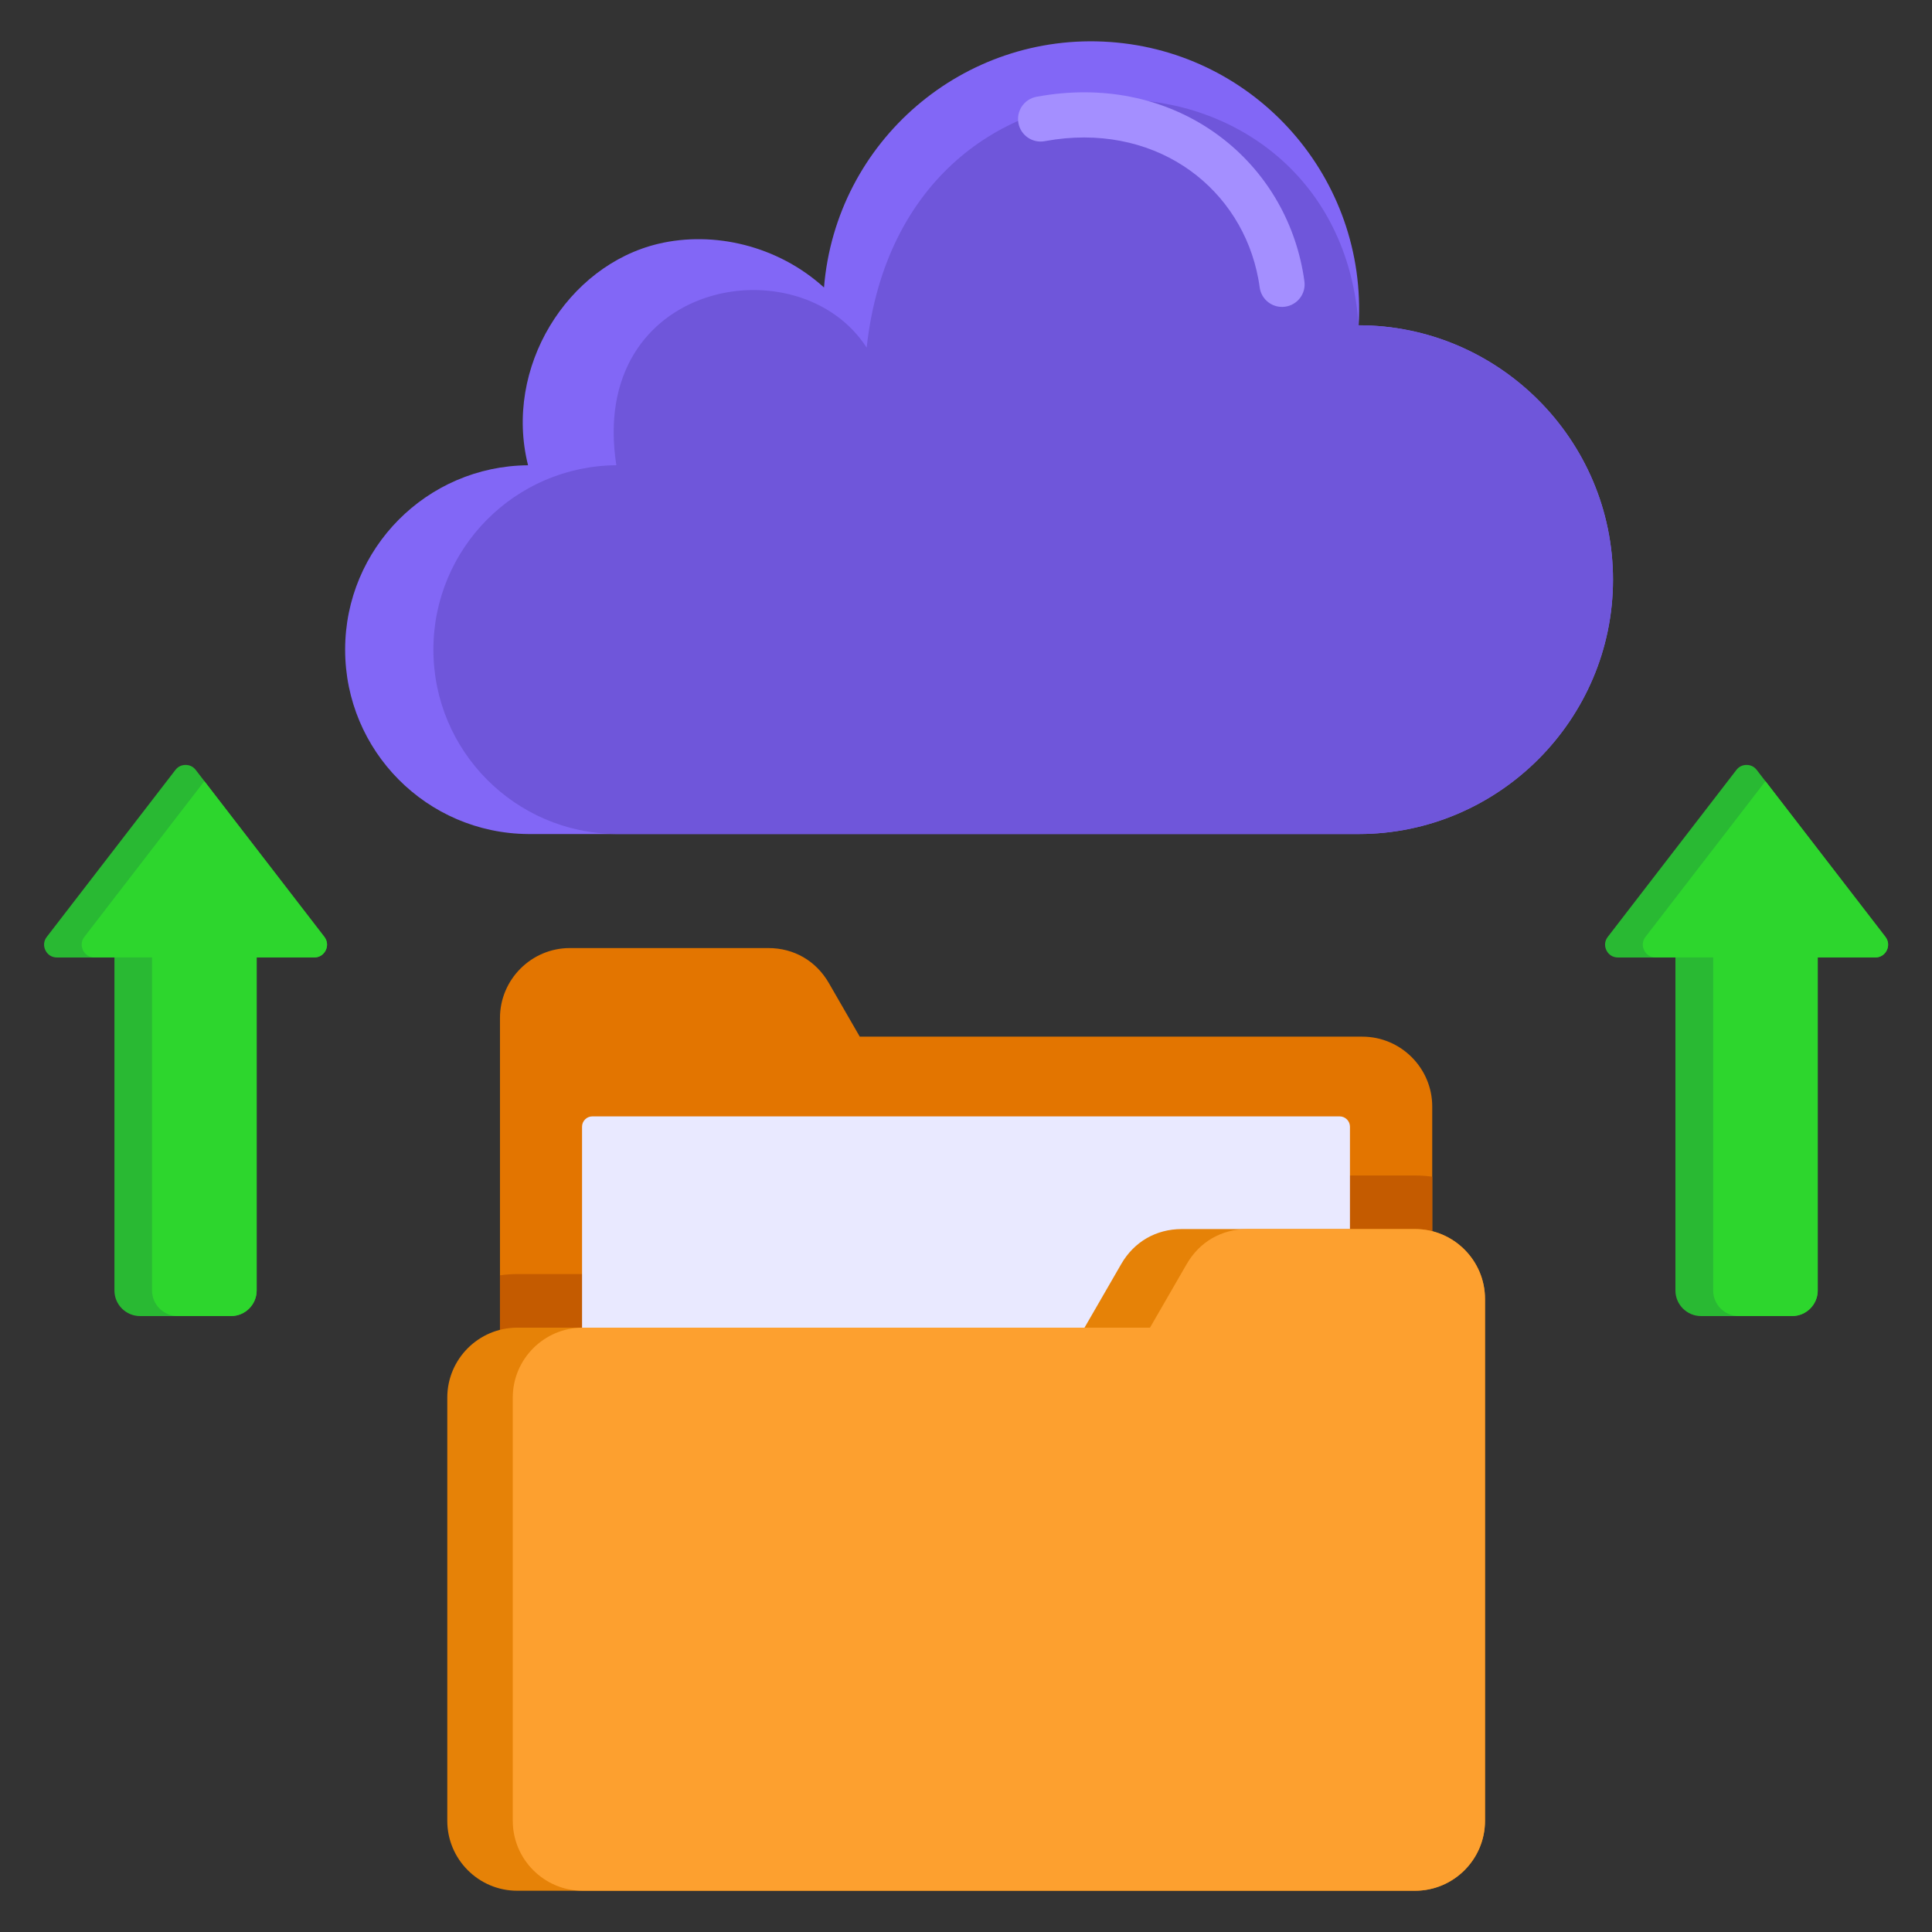
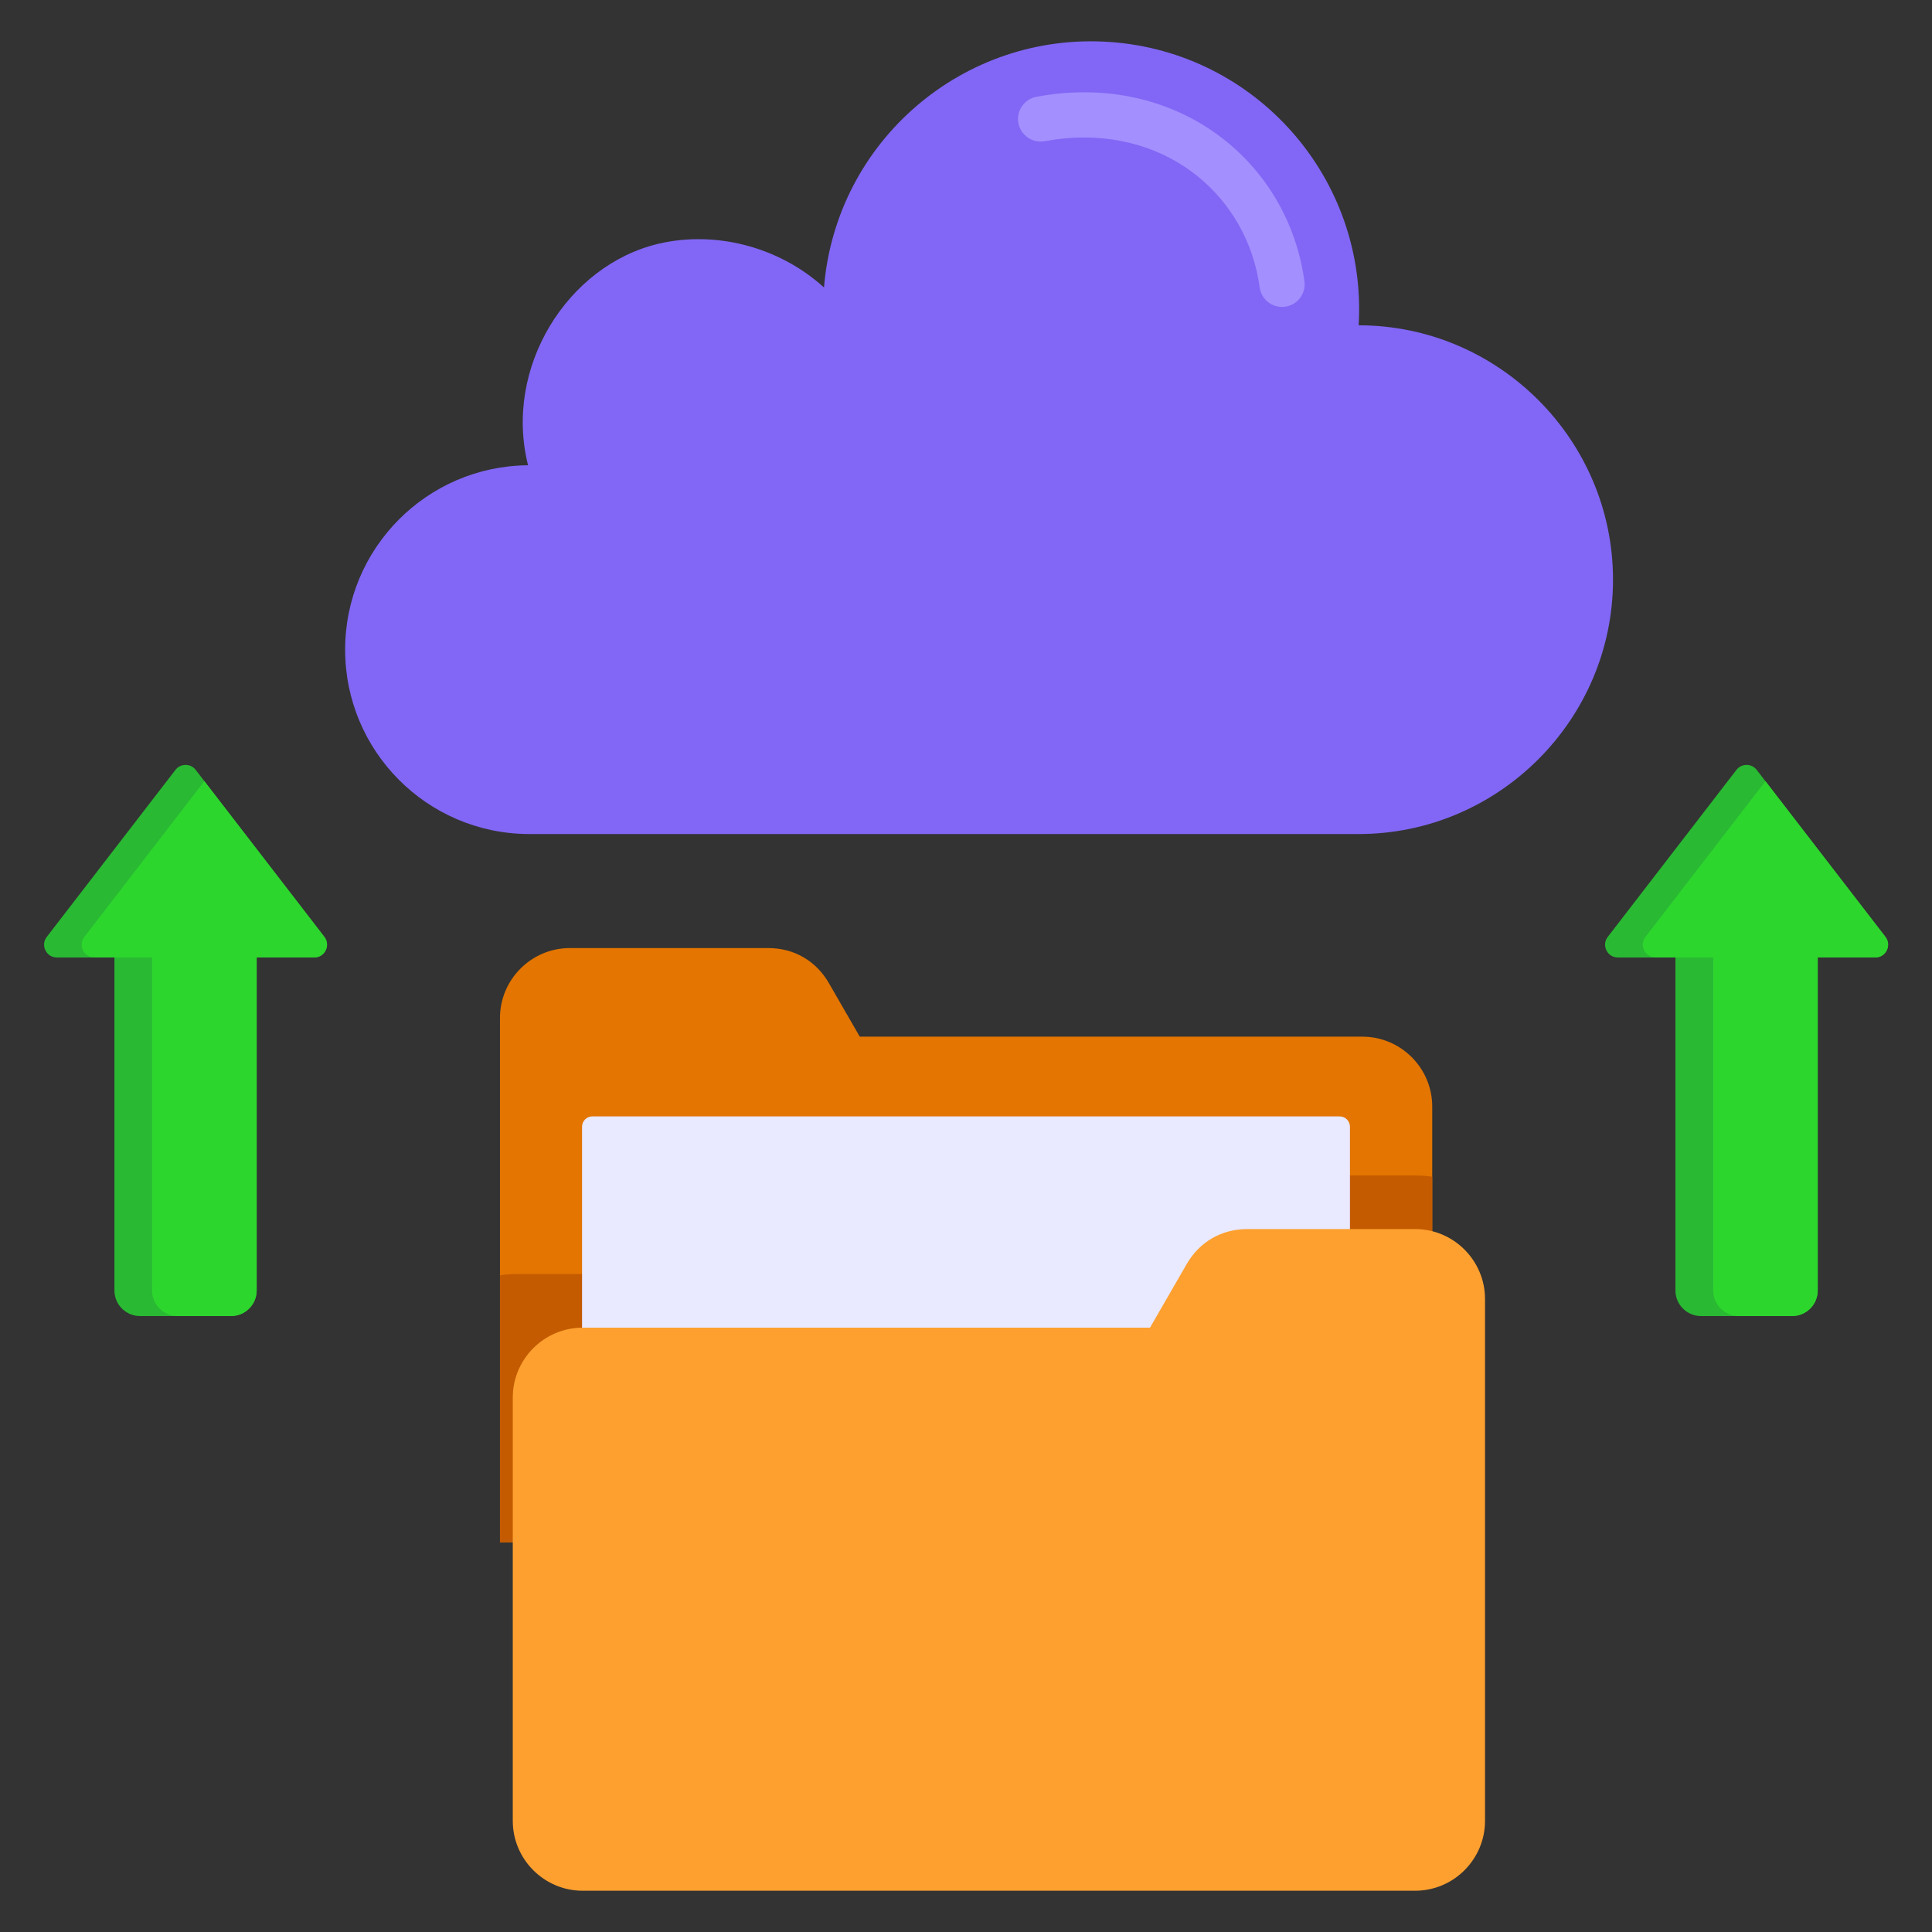
<svg xmlns="http://www.w3.org/2000/svg" width="56" height="56" viewBox="0 0 56 56" fill="none">
  <rect x="0" y="0" width="56" height="56" fill="#333333" stroke="none" />
  <path fill-rule="evenodd" clip-rule="evenodd" d="M23.884 8.333C24.231 4.09 27.928 0.917 32.175 1.217C36.421 1.517 39.635 5.18 39.381 9.429C43.436 9.429 46.754 12.747 46.754 16.802C46.754 20.857 43.436 24.175 39.381 24.175H15.306C12.371 24.152 10.004 21.766 10.004 18.831C10.004 15.895 12.371 13.509 15.306 13.486C14.592 10.656 16.445 7.69 19.088 7.065C20.688 6.688 22.544 7.117 23.884 8.333L23.884 8.333Z" fill="#8267F6" />
-   <path fill-rule="evenodd" clip-rule="evenodd" d="M39.38 9.428C43.435 9.428 46.753 12.746 46.753 16.801C46.753 20.856 43.435 24.174 39.38 24.174H17.865C14.93 24.151 12.562 21.765 12.562 18.83C12.562 15.895 14.93 13.508 17.865 13.485C17.033 8.136 23.156 7.035 25.121 10.076C26.184 0.323 38.786 0.873 39.38 9.428Z" fill="#6F56DA" />
  <path fill-rule="evenodd" clip-rule="evenodd" d="M39.488 30.048H24.921L24.024 28.493C23.652 27.849 23.013 27.48 22.269 27.48H16.518C15.402 27.48 14.492 28.391 14.492 29.506V44.711H41.514V32.074C41.514 30.958 40.604 30.048 39.488 30.048H39.488Z" fill="#E37500" />
  <path fill-rule="evenodd" clip-rule="evenodd" d="M30.538 36.93L31.155 35.861C31.804 34.737 32.955 34.072 34.253 34.072H41.016C41.185 34.072 41.351 34.084 41.514 34.107V44.71H14.492V36.965C14.655 36.942 14.821 36.93 14.99 36.93H30.538Z" fill="#C45B00" />
  <path fill-rule="evenodd" clip-rule="evenodd" d="M30.28 4.092C29.925 4.157 29.584 3.922 29.519 3.567C29.454 3.211 29.689 2.871 30.044 2.805C30.172 2.782 30.296 2.762 30.417 2.745C32.291 2.49 33.973 2.953 35.265 3.885C36.562 4.82 37.46 6.225 37.76 7.848C37.779 7.952 37.796 8.054 37.809 8.155C37.858 8.513 37.606 8.842 37.248 8.89C36.89 8.939 36.56 8.687 36.512 8.329C36.501 8.244 36.488 8.162 36.473 8.084C36.235 6.797 35.526 5.685 34.501 4.946C33.47 4.203 32.115 3.835 30.591 4.042C30.486 4.057 30.382 4.074 30.28 4.092Z" fill="#A48FFF" />
  <path d="M38.83 32.359H17.17C17.005 32.359 16.871 32.493 16.871 32.658V46.363C16.871 46.528 17.005 46.662 17.17 46.662H38.83C38.995 46.662 39.129 46.528 39.129 46.363V32.658C39.129 32.493 38.995 32.359 38.83 32.359Z" fill="#E9E9FF" />
  <path fill-rule="evenodd" clip-rule="evenodd" d="M49.305 38.147H51.945C52.353 38.147 52.686 37.814 52.686 37.406V27.753H54.355C54.499 27.753 54.623 27.676 54.687 27.546C54.751 27.416 54.736 27.271 54.648 27.156L50.919 22.316C50.846 22.222 50.744 22.172 50.625 22.172C50.506 22.172 50.404 22.222 50.331 22.316L46.602 27.156C46.513 27.271 46.499 27.416 46.563 27.546C46.627 27.676 46.751 27.753 46.895 27.753H48.563V37.406C48.563 37.814 48.897 38.147 49.305 38.147H49.305Z" fill="#29B933" />
  <path fill-rule="evenodd" clip-rule="evenodd" d="M50.398 38.146H51.947C52.356 38.146 52.689 37.813 52.689 37.405V27.752H54.357C54.502 27.752 54.626 27.675 54.69 27.545C54.753 27.415 54.739 27.27 54.651 27.155L51.173 22.643L47.696 27.155C47.607 27.27 47.593 27.415 47.657 27.545C47.72 27.675 47.844 27.752 47.989 27.752H49.657V37.405C49.657 37.813 49.99 38.146 50.399 38.146H50.398Z" fill="#2DD62D" />
-   <path fill-rule="evenodd" clip-rule="evenodd" d="M14.991 38.483H31.435L32.5 36.638C32.871 35.994 33.51 35.625 34.254 35.625H41.017C42.133 35.625 43.043 36.535 43.043 37.651V52.778C43.043 53.894 42.133 54.804 41.017 54.804H14.991C13.875 54.804 12.965 53.894 12.965 52.778V40.508C12.965 39.393 13.875 38.483 14.991 38.483Z" fill="#E68207" />
  <path fill-rule="evenodd" clip-rule="evenodd" d="M16.889 38.483H33.333L34.398 36.638C34.77 35.994 35.409 35.625 36.153 35.625H41.018C42.133 35.625 43.044 36.535 43.044 37.651V52.778C43.044 53.894 42.134 54.804 41.018 54.804H16.889C15.773 54.804 14.863 53.894 14.863 52.778V40.508C14.863 39.393 15.773 38.483 16.889 38.483Z" fill="#FDA02F" />
  <path fill-rule="evenodd" clip-rule="evenodd" d="M4.059 38.147H6.699C7.107 38.147 7.44 37.814 7.44 37.406V27.753H9.109C9.253 27.753 9.377 27.676 9.441 27.546C9.505 27.416 9.49 27.271 9.402 27.156L5.673 22.316C5.6 22.222 5.498 22.172 5.379 22.172C5.26 22.172 5.158 22.222 5.085 22.316L1.356 27.156C1.267 27.271 1.253 27.416 1.317 27.546C1.381 27.676 1.504 27.753 1.649 27.753H3.317V37.406C3.317 37.814 3.65 38.147 4.059 38.147V38.147Z" fill="#29B933" />
  <path fill-rule="evenodd" clip-rule="evenodd" d="M5.149 38.146H6.698C7.106 38.146 7.439 37.813 7.439 37.405V27.752H9.107C9.252 27.752 9.376 27.675 9.44 27.545C9.503 27.415 9.489 27.27 9.401 27.155L5.923 22.643L2.446 27.155C2.357 27.27 2.343 27.415 2.407 27.545C2.47 27.675 2.594 27.752 2.739 27.752H4.407V37.405C4.407 37.813 4.74 38.146 5.149 38.146Z" fill="#2DD62D" />
</svg>